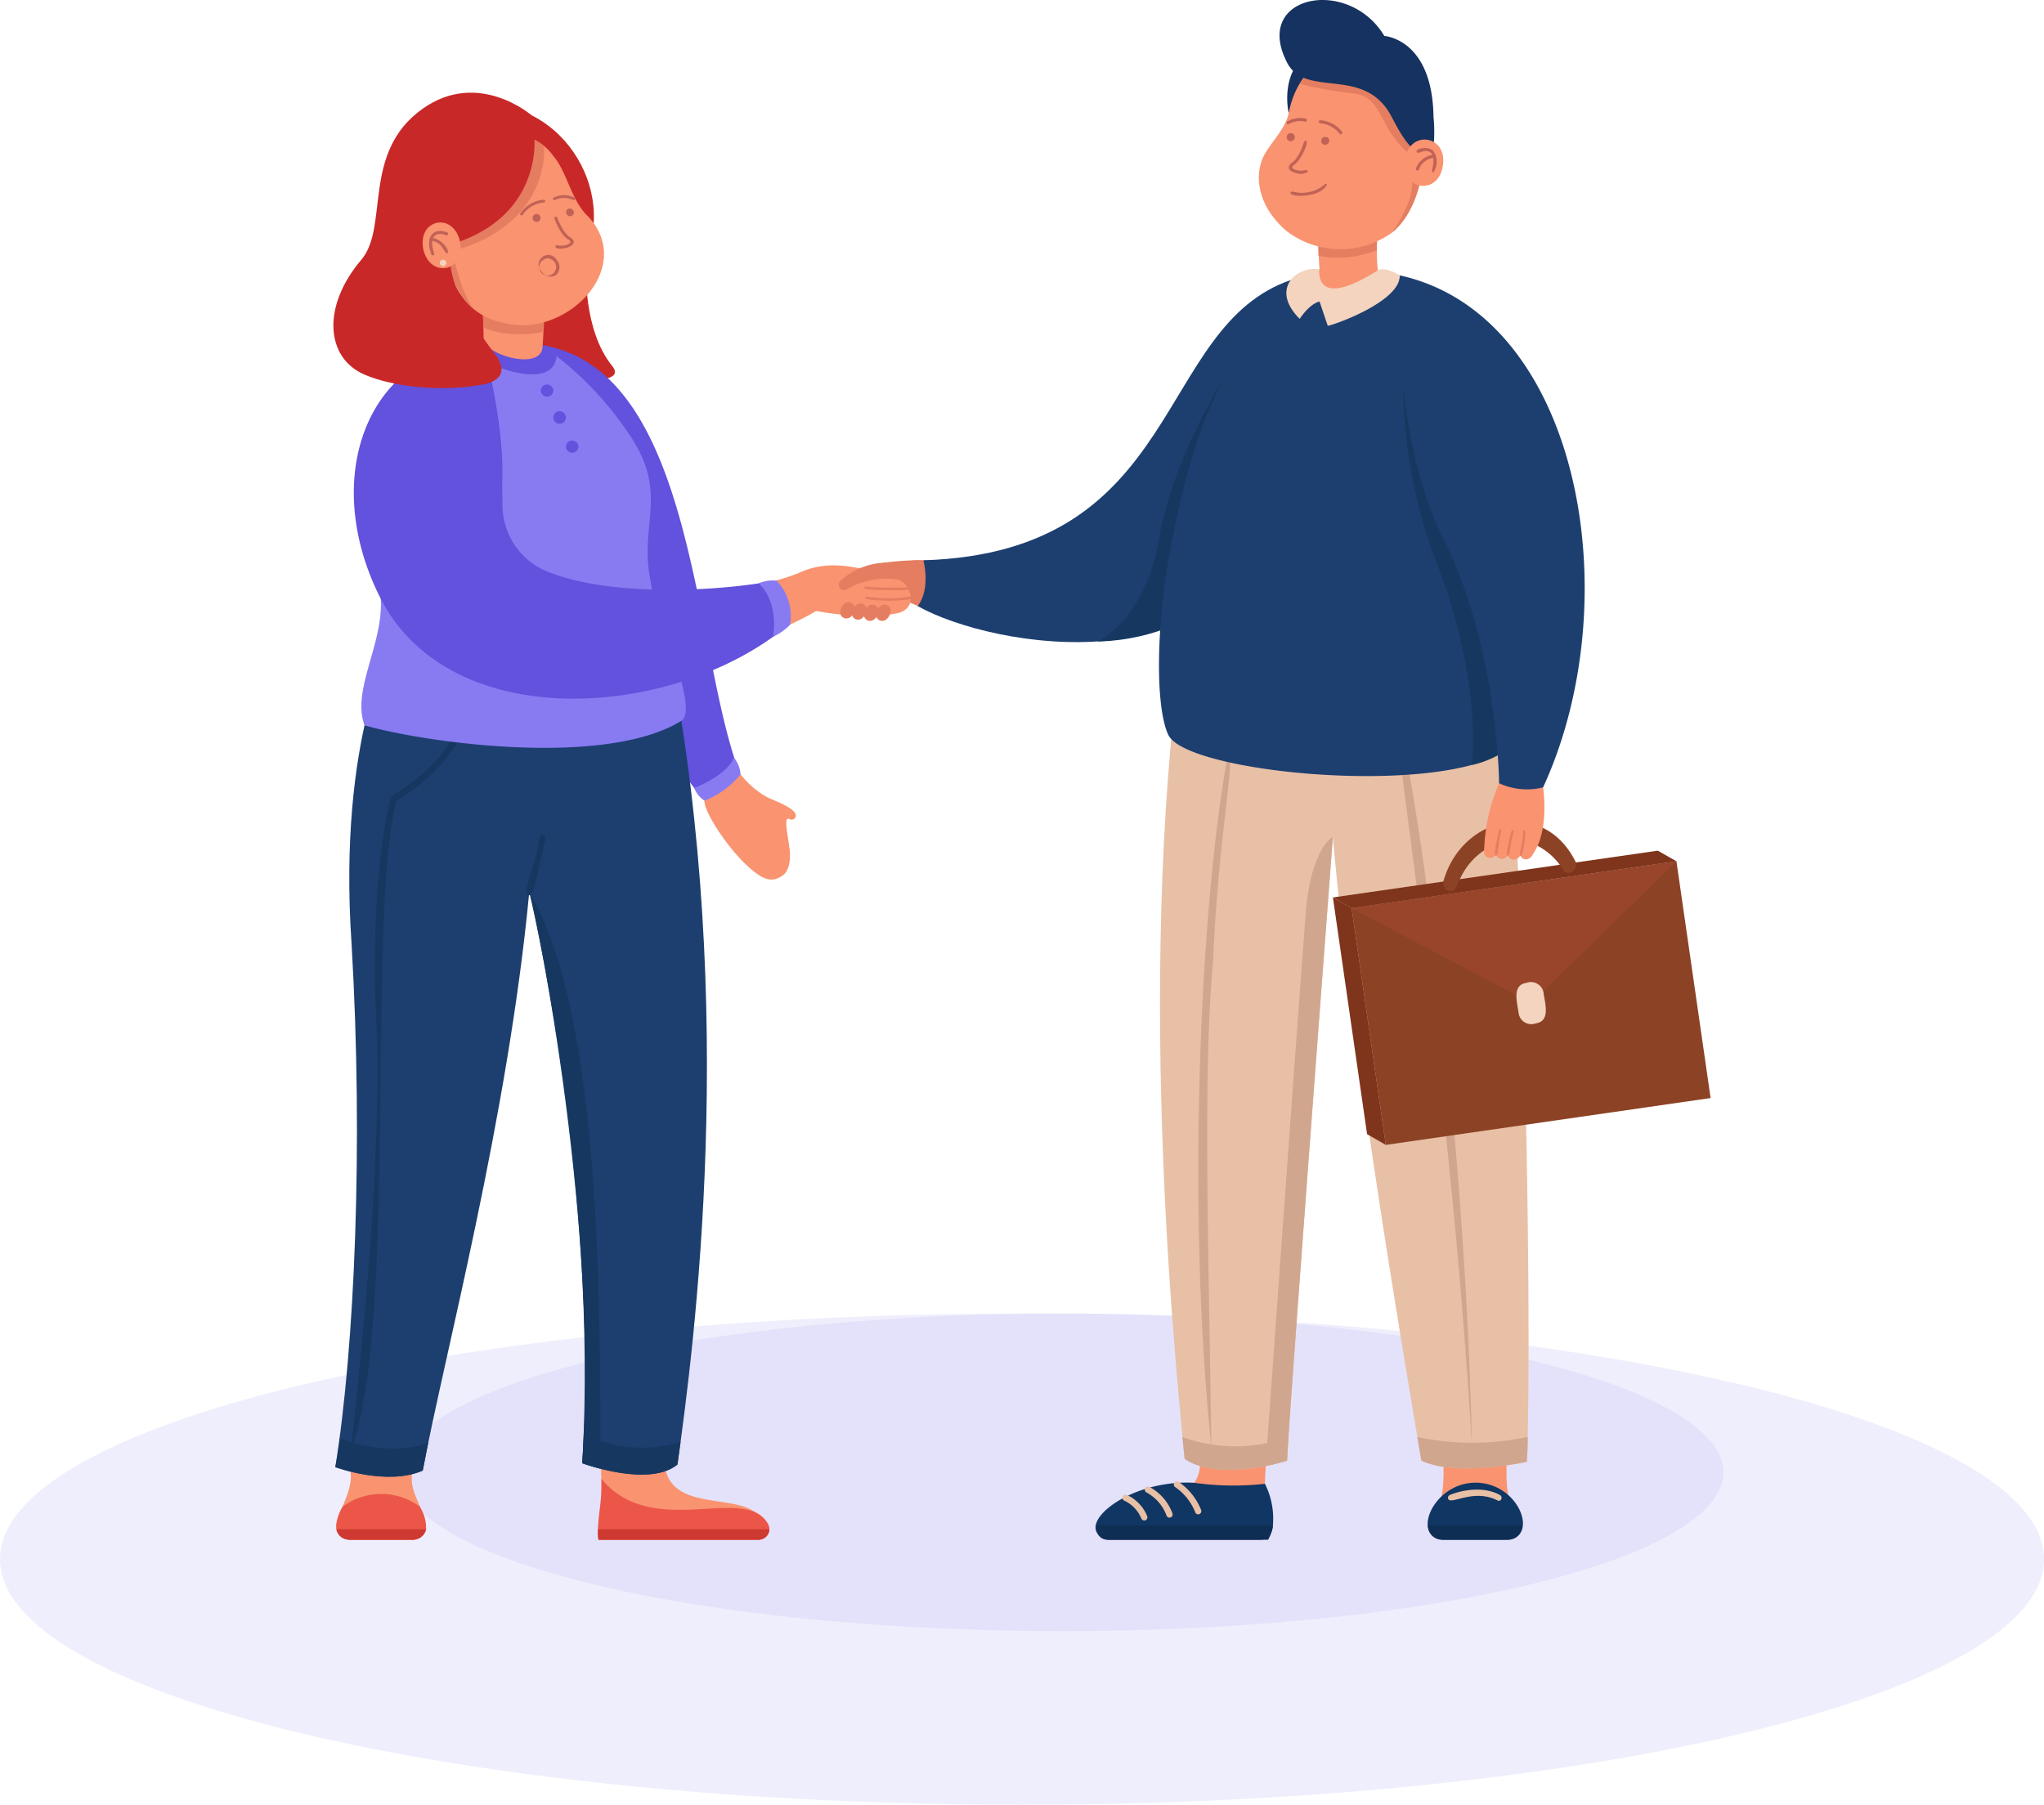
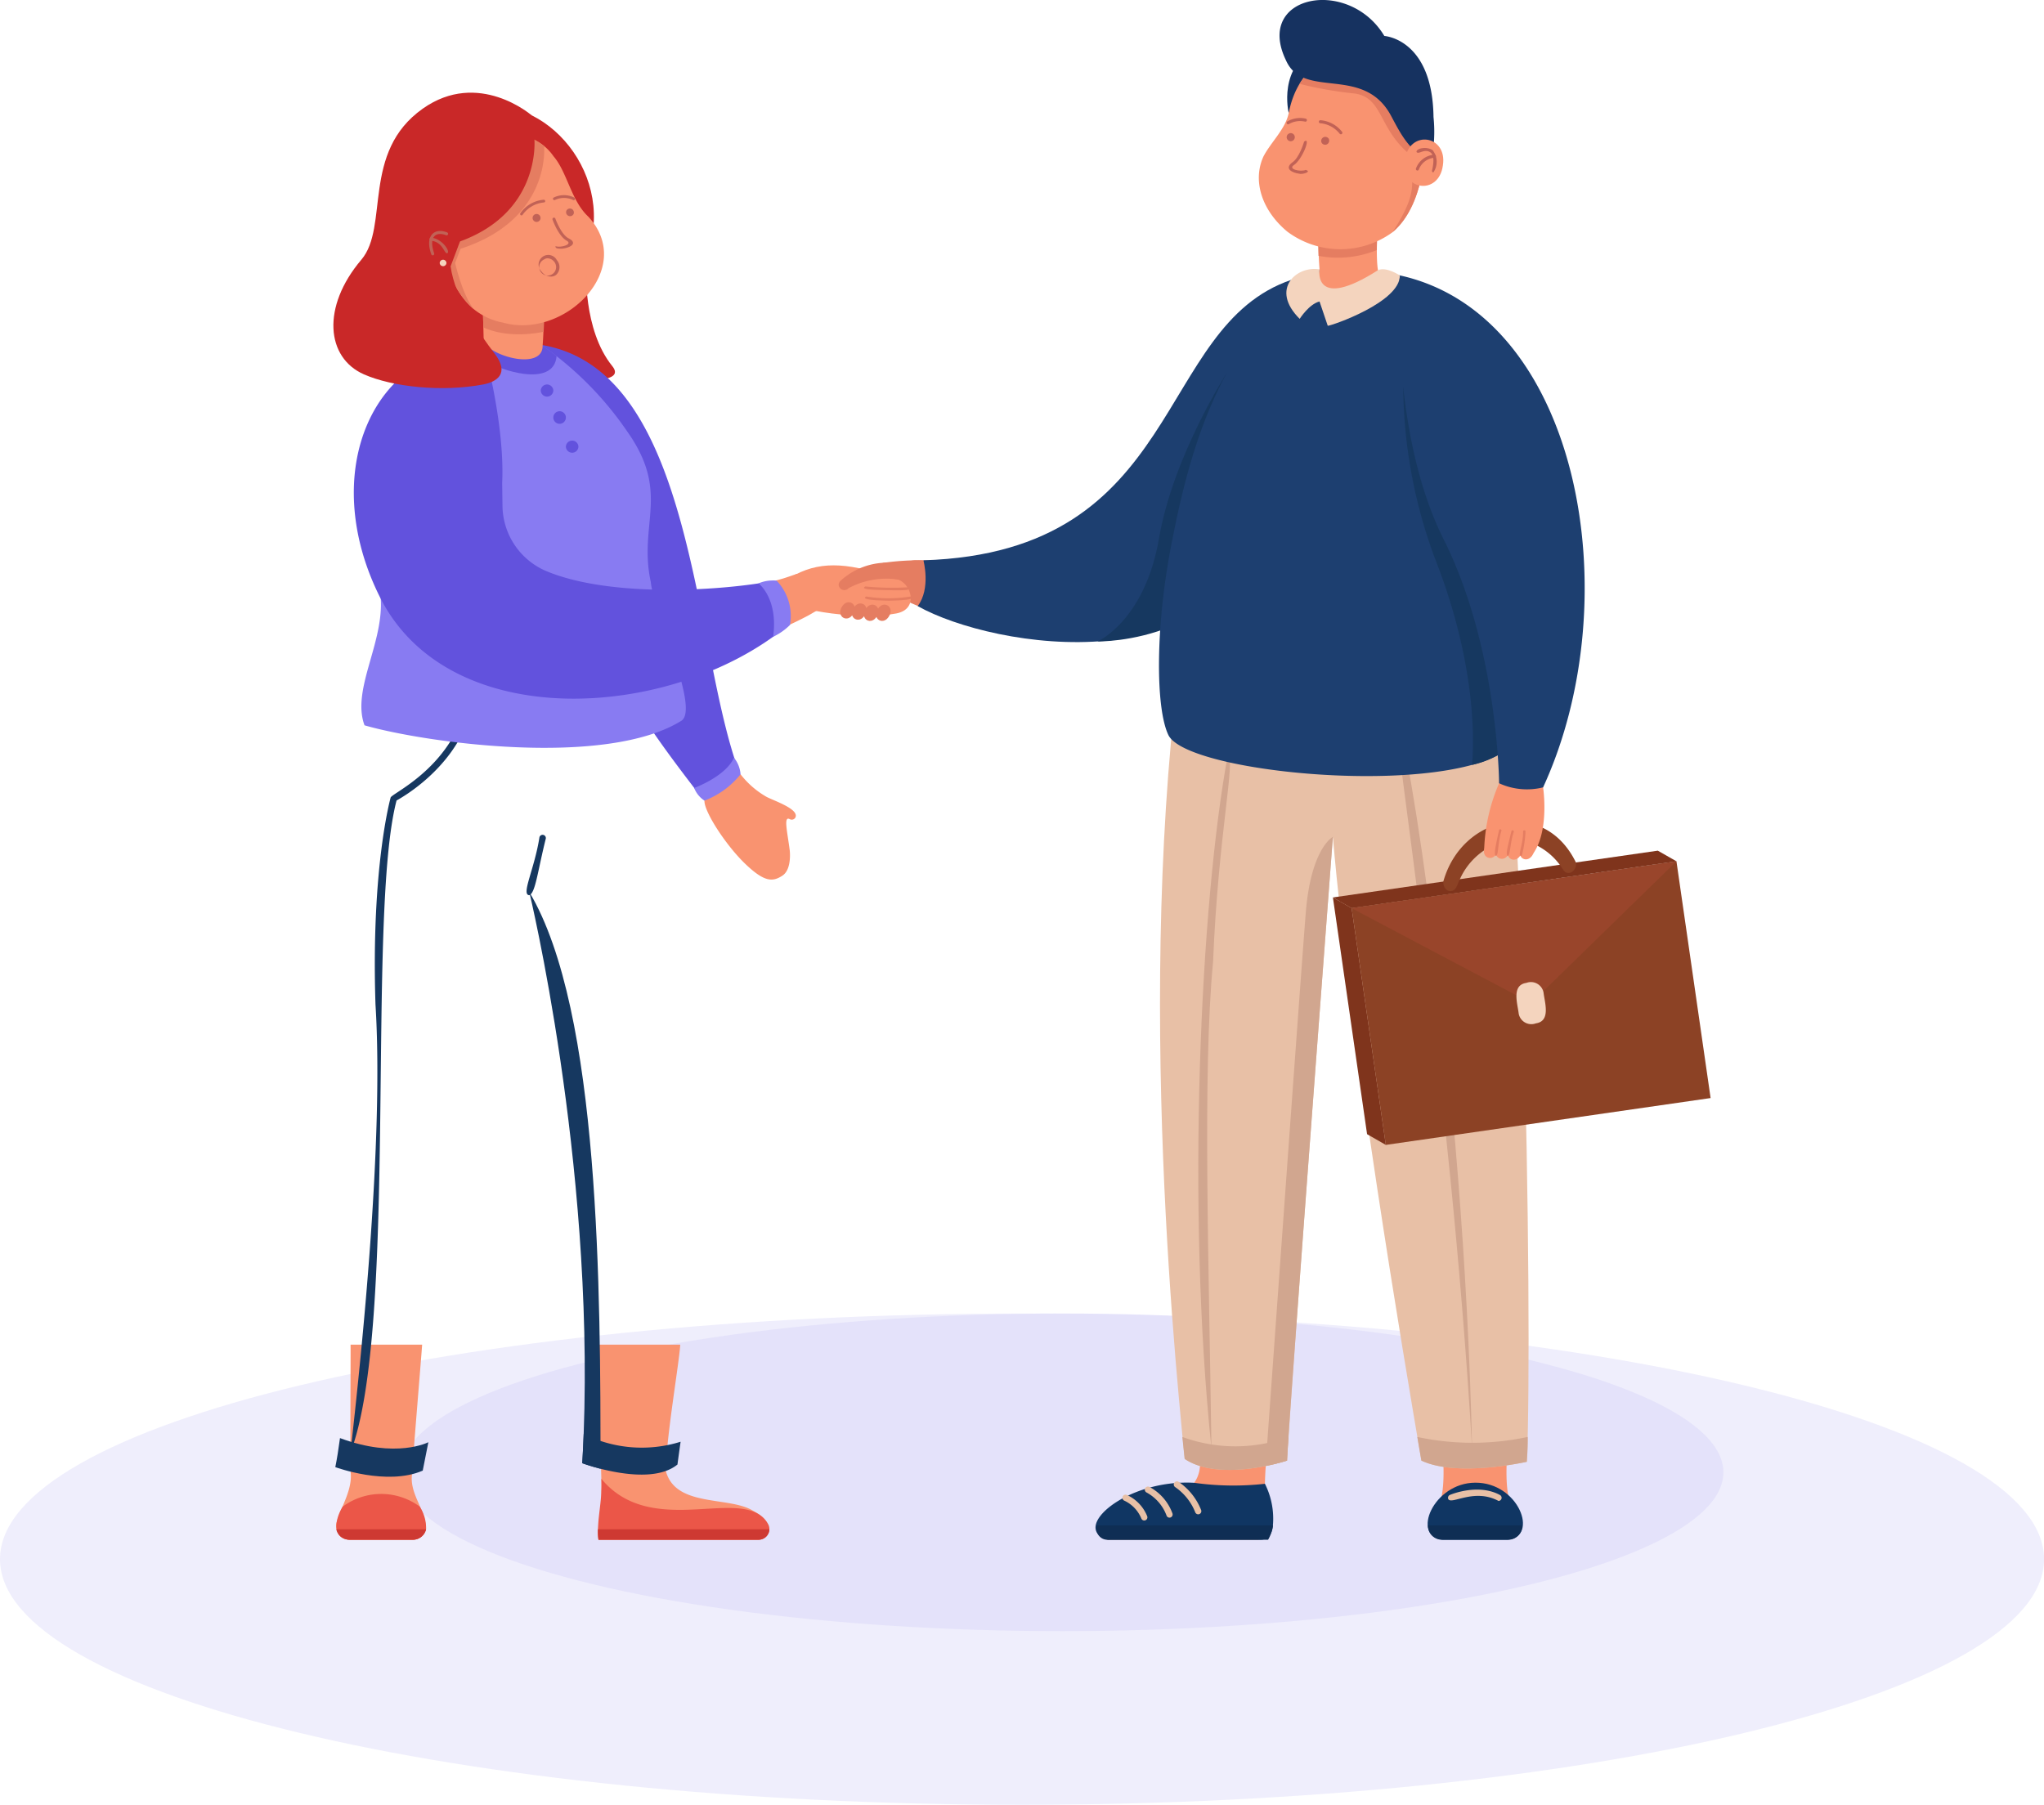
<svg xmlns="http://www.w3.org/2000/svg" id="Component_88_1" data-name="Component 88 – 1" width="269.191" height="237.72" viewBox="0 0 269.191 237.72">
  <path id="Path_1848" data-name="Path 1848" d="M134.6,0c74.335,0,134.6,14.485,134.6,32.353S208.93,64.706,134.6,64.706,0,50.221,0,32.353,60.26,0,134.6,0Z" transform="translate(0 173.014)" fill="#efeefc" />
  <ellipse id="Ellipse_168" data-name="Ellipse 168" cx="87.091" cy="20.917" rx="87.091" ry="20.917" transform="translate(52.783 173.014)" fill="#e4e2fa" />
  <g id="_1" data-name="1" transform="translate(43.906)">
    <path id="Path_104" data-name="Path 104" d="M502.943,1237.986s-.461,8.1,3.429,12.889c3.865,4.761-24.976-1.1-24.976-1.1l3.14-15.091Z" transform="translate(-469.644 -1202.659)" fill="#c92828" />
    <path id="Path_105" data-name="Path 105" d="M565.507,1340.7a12.4,12.4,0,0,1-4.88,3.378c-3.318-4.329-7.642-9.915-10.256-14.877-4.116-11.55-8.6-34.851-10.924-44.906C559.737,1287.681,559.322,1324.431,565.507,1340.7Z" transform="translate(-512.005 -1238.857)" fill="#6252dd" />
    <path id="Path_106" data-name="Path 106" d="M630.722,1499.041a.541.541,0,0,1-.774.283c-.845-.448-.317,1.635,0,4.1,0,0,.313,2.506-.962,3.341s-2.359.89-4.926-1.582-5.417-6.9-5.342-8.3c.073-1.346,3.6-3.861,4.754-3.465a11.639,11.639,0,0,0,3.3,2.9C627.509,1496.788,631.112,1497.9,630.722,1499.041Z" transform="translate(-569.848 -1391.429)" fill="#f99370" />
    <path id="Path_107" data-name="Path 107" d="M619.817,1487.615a11.191,11.191,0,0,1-4.754,3.467,3.545,3.545,0,0,1-1.357-1.666s4.145-1.5,5.242-3.991A3.925,3.925,0,0,1,619.817,1487.615Z" transform="translate(-566.194 -1385.627)" fill="#887bf2" />
    <path id="Path_108" data-name="Path 108" d="M700.83,1389.52a34.494,34.494,0,0,1,5.312-.337l-2.318,4.635s-4.587-2.2-4.8-2.7S700.83,1389.52,700.83,1389.52Z" transform="translate(-628.437 -1315.382)" fill="#e57d61" />
    <path id="Path_109" data-name="Path 109" d="M451.025,1795.81a1.786,1.786,0,0,1-1.7,1.379h-8.361a1.8,1.8,0,0,1-1.69-2.307c.646-2.171,2.138-4.336,1.841-6.66-.061-4.558.017-13.744,0-16.726h9.425c-.182,2.555-1.046,12.7-1.334,17.061C448.849,1791.224,451.093,1793.286,451.025,1795.81Z" transform="translate(-438.85 -1594.38)" fill="#f99370" />
    <path id="Path_110" data-name="Path 110" d="M485.6,1304.61c-2.234,5.555-3.715,14.48,2.919,17.584,10.017,3.981,21.654,3.354,31.9.371.571-.177,1.151-.376,1.71-.579a.607.607,0,0,1,.08-.028l1.116-.039a2.671,2.671,0,0,1,1.412,4.959c-.286.147-.778.457-1.061.6-11.875,6.266-32.8,10.916-44.679,2.857-9.658-6.621-10.574-20-7.734-30.382C474.306,1290.19,488.865,1294.917,485.6,1304.61Z" transform="translate(-461.222 -1246.359)" fill="#f99370" />
    <path id="Path_111" data-name="Path 111" d="M586.146,1795.81a1.519,1.519,0,0,1-1.509,1.379H563.743c-.223-2.126.495-4.069.379-6.4,0,0,0,0,0,0,.1-6.185-1.169-13.7-1.619-19.293h12.008c-.134,2.386-1.871,12.361-1.9,16.633,1.274,4.807,8.223,3.314,11.413,5.2C584.984,1793.857,586.2,1794.63,586.146,1795.81Z" transform="translate(-528.83 -1594.38)" fill="#f99370" />
    <path id="Path_112" data-name="Path 112" d="M589.426,1843.508a1.424,1.424,0,0,1-1.423,1.379H566.918c-.25-2.127.306-4.255.379-6.4,0,0,0,0,0,0a14.062,14.062,0,0,0,0-1.628c6.8,8.213,19.025.53,21.988,6.021h0A1.357,1.357,0,0,1,589.426,1843.508Z" transform="translate(-532.005 -1642.076)" fill="#eb5648" />
    <path id="Path_113" data-name="Path 113" d="M451.191,1848.864a1.777,1.777,0,0,1-1.732,1.38H441.1c-2.425-.17-1.852-2.831-.893-4.358a8.541,8.541,0,0,1,10.147-.007A5.19,5.19,0,0,1,451.191,1848.864Z" transform="translate(-438.984 -1647.434)" fill="#eb5648" />
-     <path id="Path_114" data-name="Path 114" d="M438.853,1536.391s6.794,2.518,11.515.457c2.873-15.345,11.2-46.311,14.031-76.217,0-1.209,9.375,42.065,6.978,75.244,3,1.06,9.511,2.681,12.538.171,2.185-15.623,8.039-59.894-1.031-106.819,0,0-19.262,2.426-36.32-2.018,0,0-7.444,12.835-5.567,40.292C442.56,1494.151,441.389,1520.675,438.853,1536.391Z" transform="translate(-438.6 -1343.146)" fill="#1d3f70" />
    <path id="Path_115" data-name="Path 115" d="M773.021,1263.242c-2.566,3.818-6.891,9.544-9.622,13.331-6.343,8.594-10.833,16.59-21.823,19.8a38.529,38.529,0,0,1-19.821.384,45.285,45.285,0,0,1-8.845-2.984,2.82,2.82,0,0,1,1.231-5.38c10.454.142,23.23-.64,29.343-10.282.643-1.09,1.233-2.213,1.878-3.3a100.378,100.378,0,0,1,15.972-21.217C767.958,1246.57,778.572,1255.472,773.021,1263.242Z" transform="translate(-637.388 -1214.592)" fill="#e57d61" />
    <path id="Path_116" data-name="Path 116" d="M446.221,1562.644c1.481-13.065,4.414-41.2,3.3-59.022-.592-18.062,1.978-27.192,2-27.282.332-.593,6.623-3.37,9.327-10.27a.427.427,0,0,1,.8.3c-2.37,6.295-8.253,9.772-9.351,10.377C448.316,1491.877,452.551,1546.256,446.221,1562.644Z" transform="translate(-443.976 -1371.309)" fill="#163860" />
    <path id="Path_117" data-name="Path 117" d="M493.74,1332.826c-9.929,6.233-33.773,2.936-41.772.626-1.822-4.906,3.012-11.446,2.028-17.662-2.3-14.531,5.047-28.937,13.682-32.031,0-.042-.007-.789-.011-.755l7.754.463a44.054,44.054,0,0,1,11.158,11.3c5.729,8.121,1.422,12.1,3.09,19.808C490,1318.308,496.1,1331.063,493.74,1332.826Z" transform="translate(-447.867 -1237.915)" fill="#887bf2" />
    <path id="Path_118" data-name="Path 118" d="M511.169,1285.682l-.026.01C511.143,1285.632,511.151,1285.627,511.169,1285.682Z" transform="translate(-491.351 -1239.842)" fill="#d8b09a" />
    <path id="Path_119" data-name="Path 119" d="M768.912,1282.745c-5.125,23.569-36.351,18.337-46.28,12.759,1.763-2.315.752-6.034.752-6.034,34.507-1.07,30.306-30.806,48.49-36.952C771.875,1252.518,773,1269.442,768.912,1282.745Z" transform="translate(-645.68 -1215.669)" fill="#1d3f70" />
    <path id="Path_120" data-name="Path 120" d="M972.289,1800.1l.329-.161c0,.216.285.964.515.964l9.732.188c.231,0,.372-.407.372-.622l.83-.223a4.443,4.443,0,0,0-.764-2.915c-2.366-2.91.457-16.109.377-19.553.467-.959-10.214-.192-10.4-.425a.4.4,0,0,0-.416.422c-.107,3.423,2.555,16.665.289,19.549A4.111,4.111,0,0,0,972.289,1800.1Z" transform="translate(-827.86 -1598.602)" fill="#f99370" />
    <path id="Path_121" data-name="Path 121" d="M812.039,1801.435h19.384c1.664-.061,1.692-1.634,1.367-2.933-1.068-4.518.82-14.889,1.169-19.534a1.482,1.482,0,0,0-1.533-1.589c-14.119-.053-9.742-1.521-8.528,13.238.6,5.466-5.555,5.838-9.249,6.566-1.518.357-3.14.921-3.883,1.993A1.442,1.442,0,0,0,812.039,1801.435Z" transform="translate(-709.795 -1598.627)" fill="#f99370" />
    <path id="Path_122" data-name="Path 122" d="M832.646,1844.358c-.058.929-.542,1.9-1.624,1.884H810.914c-5.022-1.449,2.361-8.008,11.364-7.5a37.205,37.205,0,0,0,9.316.129A10.2,10.2,0,0,1,832.646,1844.358Z" transform="translate(-708.913 -1643.432)" fill="#103663" />
    <path id="Path_123" data-name="Path 123" d="M981.669,1846.266h-8.594c-4.144-.437-1.245-7.476,4.3-7.515C983.126,1838.709,985.8,1845.861,981.669,1846.266Z" transform="translate(-827.004 -1643.457)" fill="#103663" />
    <path id="Path_124" data-name="Path 124" d="M825.3,1847.982a.412.412,0,0,1-.38-.249,4.466,4.466,0,0,0-2.228-2.353.413.413,0,0,1,.288-.775,5.211,5.211,0,0,1,2.7,2.8A.416.416,0,0,1,825.3,1847.982Z" transform="translate(-718.507 -1647.707)" fill="#e8c0a6" />
    <path id="Path_125" data-name="Path 125" d="M836.569,1844.717a.412.412,0,0,1-.393-.283,5.708,5.708,0,0,0-2.626-3.028.413.413,0,0,1,.362-.743,6.457,6.457,0,0,1,3.049,3.511A.415.415,0,0,1,836.569,1844.717Z" transform="translate(-726.454 -1644.818)" fill="#e8c0a6" />
    <path id="Path_126" data-name="Path 126" d="M850.568,1842.4a.414.414,0,0,1-.388-.269,7.271,7.271,0,0,0-2.656-3.322.413.413,0,0,1,.435-.7,8.034,8.034,0,0,1,3,3.737A.415.415,0,0,1,850.568,1842.4Z" transform="translate(-736.675 -1642.94)" fill="#e8c0a6" />
    <path id="Path_127" data-name="Path 127" d="M832.872,1315.9c-3.96,17.818-22.591,17.412-22.591,17.412s6.227-2.719,8.092-13.584,8.93-21.774,8.93-21.774Z" transform="translate(-709.64 -1248.824)" fill="#163860" />
    <path id="Path_128" data-name="Path 128" d="M987.7,1843.619c-3.228-1.733-6.216.558-6.619-.252a.413.413,0,0,1,.218-.542c.152-.064,3.734-1.554,6.6.018A.416.416,0,0,1,987.7,1843.619Z" transform="translate(-834.253 -1645.919)" fill="#e8c0a6" />
    <path id="Path_129" data-name="Path 129" d="M809.846,1859.589h23.139a4.729,4.729,0,0,1-.635,1.884h-21.1A1.414,1.414,0,0,1,809.846,1859.589Z" transform="translate(-709.251 -1658.663)" fill="#0f2e54" />
    <path id="Path_130" data-name="Path 130" d="M981.8,1861.474h-8.593a1.839,1.839,0,0,1-1.906-1.884h12.405A1.839,1.839,0,0,1,981.8,1861.474Z" transform="translate(-827.14 -1658.663)" fill="#0f2e54" />
    <path id="Path_131" data-name="Path 131" d="M889.015,1507.346s-9.166,2.085-13.888-.155c-2.457-14.429-9.28-54.614-11.657-82.15-.091,1.606-5.084,66.359-6.033,82.15-3.264,1.024-9.817,2.252-13.484-.22-1.648-16.621-6.939-71.351,1.032-116.047,0,0,21.843,2.274,38.9-2.552C888.578,1402.524,889.826,1490.315,889.015,1507.346Z" transform="translate(-731.839 -1314.806)" fill="#e8c0a6" />
    <path id="Path_132" data-name="Path 132" d="M861.1,1575.3c-3.314-31.633-1.47-71.751,2.162-91.333,1.091.421-1.264,10.46-1.946,27.252C859.91,1525.983,860.773,1550.769,861.1,1575.3Z" transform="translate(-745.461 -1384.56)" fill="#d1a68f" />
    <path id="Path_133" data-name="Path 133" d="M966.03,1563.6c-2.91-49.333-10.6-94.948-9.853-95.663C957.213,1468.091,964.945,1514.464,966.03,1563.6Z" transform="translate(-816.066 -1372.867)" fill="#d1a68f" />
    <path id="Path_134" data-name="Path 134" d="M914.842,1205.576a45.936,45.936,0,0,1,.753-12.622,3.626,3.626,0,0,1,2.332-2.677c2.744-.953,5.993,1.384,5.148,4.477-.249-.156-1.046,8.662-.5,11.11C929.821,1208.037,908.041,1215.182,914.842,1205.576Z" transform="translate(-784.966 -1170.094)" fill="#f99370" />
    <path id="Path_135" data-name="Path 135" d="M926.237,1194.182c-.019.134-.043.271-.074.4-.18-.119-.682,4.747-.686,8.278a13.628,13.628,0,0,1-7.682.761c-.128-4.9-.332-12.312,3.221-13.516A3.874,3.874,0,0,1,926.237,1194.182Z" transform="translate(-788.054 -1169.922)" fill="#e57d61" />
    <path id="Path_136" data-name="Path 136" d="M1005.9,1485a23.991,23.991,0,0,1,.01,3.008l3.783,1.385,2.012-.844a7.8,7.8,0,0,1,.491-3.355C1012.875,1483.39,1005.9,1485,1005.9,1485Z" transform="translate(-852.387 -1384.833)" fill="#f99370" />
    <path id="Path_137" data-name="Path 137" d="M886.568,1310.348a13.422,13.422,0,0,1-5.118,2.387v0c-12.424,3.4-37.9.443-40-3.936-1.679-3.5-1.793-14.422.582-26.019,3.141-16.1,8.08-27.447,19.323-35.307-.056.228-1.489,6.188,7.741.285l2.839.506C872.893,1263.7,893.7,1303.209,886.568,1310.348Z" transform="translate(-731.485 -1211.989)" fill="#1d3f70" />
    <path id="Path_138" data-name="Path 138" d="M894.978,1606.192a22.487,22.487,0,0,1-2.83.705s4.605-64.261,5.291-72.837,3.572-10.018,3.572-10.018S894.9,1604.8,894.978,1606.192Z" transform="translate(-769.38 -1413.806)" fill="#d1a68f" />
    <path id="Path_139" data-name="Path 139" d="M865.564,1816.464c-.123,1.853-.19,2.962-.181,3.115-3.264,1.023-9.817,2.252-13.484-.22,0,0-.117-1.018-.307-2.895A20.378,20.378,0,0,0,865.564,1816.464Z" transform="translate(-739.784 -1627.193)" fill="#d1a68f" />
    <path id="Path_140" data-name="Path 140" d="M980.51,1819.734s-9.165,2.085-13.888-.155c0,0-.2-1.117-.536-3.115a34.808,34.808,0,0,0,14.535,0C980.658,1818.411,980.481,1819.573,980.51,1819.734Z" transform="translate(-823.334 -1627.193)" fill="#d1a68f" />
    <path id="Path_141" data-name="Path 141" d="M559.189,1818.853s8.76,3.262,12.538.171c0,0,.142-1.093.413-3A17.133,17.133,0,0,1,559.377,1815h0Q559.305,1816.935,559.189,1818.853Z" transform="translate(-526.412 -1626.123)" fill="#163860" />
    <path id="Path_142" data-name="Path 142" d="M438.853,1820.845s6.794,2.518,11.515.458c0,0,.265-1.345.74-3.74,0,0-4.231,2.216-11.637-.542C439.268,1818.55,439.059,1819.838,438.853,1820.845Z" transform="translate(-438.6 -1627.599)" fill="#163860" />
    <path id="Path_143" data-name="Path 143" d="M540.536,1622.26q-.071,1.937-.186,3.854s.973.364,2.412.731c-.032-23.055-.006-60.263-9.39-75.975C533.372,1550.87,541.886,1586.094,540.536,1622.26Z" transform="translate(-507.573 -1433.383)" fill="#163860" />
    <path id="Path_144" data-name="Path 144" d="M532.412,1530.967c-1.114-.053.681-3.412,1.337-7.627a.428.428,0,0,1,.838.172C533.5,1527.859,533.227,1530.671,532.412,1530.967Z" transform="translate(-506.612 -1413.053)" fill="#163860" />
    <path id="Path_145" data-name="Path 145" d="M663.065,1392.918c3.643-1.9,7.46-1.475,13.151.569,1.979.24,3.308,3.948.127,4.55-4.646.879-10.623-.338-10.623-.338Z" transform="translate(-602.212 -1317.234)" fill="#f99370" />
    <path id="Path_146" data-name="Path 146" d="M684.355,1392.8a9.112,9.112,0,0,1,6.559-2.4c1.509-.04,2.547,2.22,1.035,2.216a10.461,10.461,0,0,0-6.507,1.138C684.753,1394.462,683.662,1393.534,684.355,1392.8Z" transform="translate(-617.586 -1316.28)" fill="#e57d61" />
    <path id="Path_147" data-name="Path 147" d="M686.6,1411.187c-.73,1.294-2.278.4-1.521-.879C685.808,1409.012,687.357,1409.907,686.6,1411.187Z" transform="translate(-618.128 -1330.35)" fill="#e57d61" />
    <path id="Path_148" data-name="Path 148" d="M692.3,1411.767c-.729,1.3-2.279.4-1.521-.878C691.513,1409.593,693.062,1410.487,692.3,1411.767Z" transform="translate(-622.29 -1330.774)" fill="#e57d61" />
    <path id="Path_149" data-name="Path 149" d="M698.129,1412.347c-.729,1.3-2.279.4-1.522-.878C697.337,1410.173,698.885,1411.067,698.129,1412.347Z" transform="translate(-626.54 -1331.196)" fill="#e57d61" />
    <path id="Path_150" data-name="Path 150" d="M704.048,1412.347c-.729,1.3-2.278.4-1.521-.878C703.256,1410.173,704.805,1411.067,704.048,1412.347Z" transform="translate(-630.86 -1331.196)" fill="#e57d61" />
    <path id="Path_151" data-name="Path 151" d="M917.219,1248.091c.05,3.52-8.983,6.629-9.495,6.634l-1.083-3.2c-1.39.343-2.614,2.288-2.614,2.288-3.986-3.957-.341-7.052,2.614-6.515,0,0,0,0,0,0-.056.228-.685,5.453,7.707.1C915.426,1246.9,917.219,1248.091,917.219,1248.091Z" transform="translate(-776.767 -1211.814)" fill="#f4d4be" />
    <rect id="Rectangle_790" data-name="Rectangle 790" width="43.218" height="31.505" transform="translate(134.104 119.621) rotate(-8.209)" fill="#8c4225" />
    <path id="Path_152" data-name="Path 152" d="M931.911,1586.139l-2.467-1.412-4.5-31.181,2.467,1.412Z" transform="translate(-793.309 -1435.336)" fill="#7f341c" />
    <path id="Path_153" data-name="Path 153" d="M924.941,1536.906l42.79-6.163,2.458,1.4-42.781,6.172Z" transform="translate(-793.309 -1418.696)" fill="#7f341c" />
    <path id="Path_154" data-name="Path 154" d="M996.21,1522.021c-4.191-8.6-15.034-6.174-17.464,2.516-.043.709.432,1.349,1.047,1.255.736-.123.825-1.022,1.138-1.569,1.747-3.962,6.519-6.542,10.488-4.249a8.621,8.621,0,0,1,3.092,2.985C995.166,1524,996.4,1523.055,996.21,1522.021Z" transform="translate(-832.57 -1408.422)" fill="#8c4225" />
    <path id="Path_155" data-name="Path 155" d="M934.069,1542.109l23.642,12.505,19.139-18.676Z" transform="translate(-799.97 -1422.487)" fill="#99452b" />
    <path id="Path_156" data-name="Path 156" d="M1016.941,1600.287a1.693,1.693,0,0,1-2.258-1.272c-.146-1.3-.987-3.769,1.013-4.058a1.693,1.693,0,0,1,2.258,1.274C1018.1,1597.529,1018.941,1600,1016.941,1600.287Z" transform="translate(-858.578 -1465.494)" fill="#f4d4be" />
    <path id="Path_157" data-name="Path 157" d="M1000.62,1497.909a23.7,23.7,0,0,0-1.969,8.809l6.505.37c2.114-3.058,1.258-8.637,1.258-8.637Z" transform="translate(-847.097 -1394.736)" fill="#f99370" />
    <path id="Path_158" data-name="Path 158" d="M973.408,1352.4a13.433,13.433,0,0,1-5.117,2.386c.506-6.226-.508-16.082-4.887-27.179a65.985,65.985,0,0,1-4.18-22.507l3.229.242C968.126,1321.236,978.6,1347.964,973.408,1352.4Z" transform="translate(-818.326 -1254.037)" fill="#163860" />
    <path id="Path_159" data-name="Path 159" d="M957.266,1250.4c23.708,5.241,30.315,42.553,18.865,67.436a8.793,8.793,0,0,1-5.794-.541s-.111-17.784-7.3-32.124S957.266,1250.4,957.266,1250.4Z" transform="translate(-816.814 -1214.126)" fill="#1d3f70" />
    <path id="Path_160" data-name="Path 160" d="M451.163,1861.458a1.78,1.78,0,0,1-1.732,1.379H441.07a1.776,1.776,0,0,1-1.729-1.379Z" transform="translate(-438.956 -1660.026)" fill="#ce3932" />
    <path id="Path_161" data-name="Path 161" d="M589.381,1861.458a1.424,1.424,0,0,1-1.423,1.379H566.874a6.508,6.508,0,0,1-.071-1.379Z" transform="translate(-531.96 -1660.026)" fill="#ce3932" />
    <path id="Path_162" data-name="Path 162" d="M504.758,1322.533c-14.893,12.139-44.154,14.237-53.375-3.816-8.48-16.766-.661-33.349,13.619-32.944-.008,0,2.783,9.957,2.412,17.791l.041,2.986a9.453,9.453,0,0,0,5.761,8.6c8.633,3.613,23.593,2.541,30.04,1.267C506.311,1319.465,504.758,1322.533,504.758,1322.533Z" transform="translate(-445.185 -1239.93)" fill="#6252dd" />
    <path id="Path_163" data-name="Path 163" d="M649.215,1404.931a7.8,7.8,0,0,1-2.218,1.555c.689-5.08-1.929-7.03-1.929-7.03a4.706,4.706,0,0,1,2.392-.348A6.747,6.747,0,0,1,649.215,1404.931Z" transform="translate(-589.079 -1322.617)" fill="#887bf2" />
    <path id="Path_164" data-name="Path 164" d="M700.445,1402.5c-1.89-.064-4.693-.016-3.8-.509a36.442,36.442,0,0,0,5.62.109C703.1,1402.589,700.753,1402.479,700.445,1402.5Z" transform="translate(-626.59 -1324.745)" fill="#e57d61" />
    <path id="Path_165" data-name="Path 165" d="M700.1,1407.434c-.046-.008-4.031-.012-3-.552a18.211,18.211,0,0,0,5.829,0C703.726,1407.277,701.908,1407.4,700.1,1407.434Z" transform="translate(-626.923 -1328.312)" fill="#e57d61" />
    <path id="Path_166" data-name="Path 166" d="M1000.277,1527.841c-.692,1.316-2.266.467-1.546-.834C999.422,1525.691,1001,1526.541,1000.277,1527.841Z" transform="translate(-847.021 -1415.489)" fill="#f99370" />
    <path id="Path_167" data-name="Path 167" d="M1006,1528.256c-.692,1.316-2.266.467-1.546-.834C1005.142,1526.106,1006.716,1526.955,1006,1528.256Z" transform="translate(-851.194 -1415.792)" fill="#f99370" />
    <path id="Path_168" data-name="Path 168" d="M1011.835,1528.667c-.692,1.317-2.266.467-1.546-.834C1010.98,1526.517,1012.555,1527.367,1011.835,1528.667Z" transform="translate(-855.455 -1416.091)" fill="#f99370" />
    <path id="Path_169" data-name="Path 169" d="M1017.751,1528.5c-.692,1.317-2.266.467-1.546-.833C1016.9,1526.346,1018.471,1527.2,1017.751,1528.5Z" transform="translate(-859.772 -1415.967)" fill="#f99370" />
    <path id="Path_170" data-name="Path 170" d="M520.709,1284.819c-.369,4.424-8.154,1.52-8.512.946-.115-.305-1.282-2.453-1.085-2.759l7.754.463S519.575,1283.928,520.709,1284.819Z" transform="translate(-491.312 -1237.918)" fill="#6252dd" />
    <path id="Path_171" data-name="Path 171" d="M509.39,1167.879c9.512-1.481,18.8,10.353,13.4,21.017Z" transform="translate(-490.072 -1153.814)" fill="#c92828" />
    <path id="Path_172" data-name="Path 172" d="M517.271,1242.921a45.944,45.944,0,0,0-.753-12.621c-1.1-4.874-8.716-3.017-7.48,1.8.249-.157.478,10.357.478,10.357C510.757,1244.429,517.272,1246.1,517.271,1242.921Z" transform="translate(-489.716 -1197.369)" fill="#f99370" />
    <path id="Path_173" data-name="Path 173" d="M510.873,1240.932c3.318,1.509,7.266.713,7.943.574,1.073-16.432-7.131-18.623-7.985-2.154Z" transform="translate(-491.124 -1197.805)" fill="#e57d61" />
    <path id="Path_174" data-name="Path 174" d="M489.507,1195.028c.557,3.458,1.724,7.355,4.455,9.642h0a8.641,8.641,0,0,0,3.872,1.779c8.068,2.256,17.528-7.122,11.224-13.953-2.29-2.117-2.777-5.867-4.6-7.972-2.656-3.853-8.483-3.654-11.63-.511C489.986,1186.855,489.014,1190.771,489.507,1195.028Z" transform="translate(-475.474 -1163.951)" fill="#f99370" />
    <path id="Path_175" data-name="Path 175" d="M535.964,1221.237a.523.523,0,0,0-.933-.474A.523.523,0,0,0,535.964,1221.237Z" transform="translate(-508.737 -1192.291)" fill="#c16256" />
    <path id="Path_176" data-name="Path 176" d="M552.243,1218.5a.523.523,0,0,0-.932-.473A.523.523,0,0,0,552.243,1218.5Z" transform="translate(-520.616 -1190.294)" fill="#c16256" />
-     <path id="Path_177" data-name="Path 177" d="M546.42,1225.924c-.248-.024-.765.023-.709-.332a.2.2,0,0,1,.249-.128c.667.237,2.283-.226,1.508-.7-1.123-.608-1.877-2.732-1.908-2.823a.2.2,0,0,1,.374-.13c.007.02.735,2.071,1.722,2.606C548.869,1225.267,547.379,1225.911,546.42,1225.924Z" transform="translate(-516.457 -1193.166)" fill="#c16256" />
+     <path id="Path_177" data-name="Path 177" d="M546.42,1225.924c-.248-.024-.765.023-.709-.332c.667.237,2.283-.226,1.508-.7-1.123-.608-1.877-2.732-1.908-2.823a.2.2,0,0,1,.374-.13c.007.02.735,2.071,1.722,2.606C548.869,1225.267,547.379,1225.911,546.42,1225.924Z" transform="translate(-516.457 -1193.166)" fill="#c16256" />
    <path id="Path_178" data-name="Path 178" d="M489.5,1194.973c.557,3.456,1.724,7.353,4.455,9.64h0c-1.514-1.878-2.458-6.083-2.458-6.083l.715-1.869c12-3.875,11-13.534,11-13.534a7.148,7.148,0,0,0-6.534-1.291C491.045,1183.293,488.788,1189.38,489.5,1194.973Z" transform="translate(-475.463 -1163.894)" fill="#e57d61" />
    <path id="Path_179" data-name="Path 179" d="M496.172,1172.445c-.605-.4-6.576-3.94-7.155-4.225,0,0-4.777,3.211-4.349,3.919a9.843,9.843,0,0,0-2.152,11.691l3.856,2.128C497.116,1182.055,496.172,1172.445,496.172,1172.445Z" transform="translate(-469.7 -1154.155)" fill="#c92828" />
    <path id="Path_180" data-name="Path 180" d="M540.625,1304.332a.827.827,0,0,1-1.653,0A.827.827,0,0,1,540.625,1304.332Z" transform="translate(-511.659 -1252.891)" fill="#6252dd" />
    <path id="Path_181" data-name="Path 181" d="M546.742,1317.483a.827.827,0,0,1-1.654,0A.827.827,0,0,1,546.742,1317.483Z" transform="translate(-516.122 -1262.488)" fill="#6252dd" />
    <path id="Path_182" data-name="Path 182" d="M552.859,1331.7a.827.827,0,0,1-1.653,0A.827.827,0,0,1,552.859,1331.7Z" transform="translate(-520.586 -1272.866)" fill="#6252dd" />
    <path id="Path_183" data-name="Path 183" d="M1004.05,1523.8c-.389-.039.1-1.99.4-3.383a.162.162,0,0,1,.312.087C1004.283,1521.947,1004.4,1523.712,1004.05,1523.8Z" transform="translate(-850.932 -1411.074)" fill="#e57d61" />
    <path id="Path_184" data-name="Path 184" d="M1009.823,1524.175c-.4-.039.16-1.865.47-3.245a.162.162,0,1,1,.311.092C1010.121,1522.418,1010.162,1524.076,1009.823,1524.175Z" transform="translate(-855.149 -1411.45)" fill="#e57d61" />
    <path id="Path_185" data-name="Path 185" d="M1016.155,1524.19c-.431-.094.354-1.646.3-3.215a.162.162,0,1,1,.324.005,15.632,15.632,0,0,1-.465,3.089A.163.163,0,0,1,1016.155,1524.19Z" transform="translate(-859.776 -1411.451)" fill="#e57d61" />
    <path id="Path_186" data-name="Path 186" d="M464.008,1164.32s-6.97-6.064-14.32-.87c-8.119,5.736-4.4,15.547-8.086,19.894-5.28,6.223-4.64,12.921.345,15.109,3.751,1.647,10.275,2.361,15.718,1.322,1.742-.333,3.514-1.417,1.5-4.042-2.1-2.734-5.232-7.322-5.812-11.511l1.238-3.28Z" transform="translate(-437.916 -1149.14)" fill="#c92828" />
-     <path id="Path_187" data-name="Path 187" d="M481.482,1228.116c.9,3.94,5.611,2.944,4.836-1.022C485.422,1223.152,480.707,1224.149,481.482,1228.116Z" transform="translate(-469.645 -1195.291)" fill="#f99370" />
    <path id="Path_188" data-name="Path 188" d="M485.048,1231.957a.2.2,0,0,1-.189-.14c-.9-2.5.464-3.549,2.11-2.874a.2.2,0,0,1-.144.37c-1.453-.565-2.316.264-1.587,2.388A.2.2,0,0,1,485.048,1231.957Z" transform="translate(-471.964 -1198.32)" fill="#c16256" />
    <path id="Path_189" data-name="Path 189" d="M487.038,1234.078c-.359-.048-.557-1.5-2.086-1.654a.2.2,0,0,1,.026-.4C486.48,1232.131,487.652,1234.027,487.038,1234.078Z" transform="translate(-472.105 -1200.718)" fill="#c16256" />
    <path id="Path_190" data-name="Path 190" d="M489.723,1243.168a.445.445,0,0,0,.889,0A.445.445,0,0,0,489.723,1243.168Z" transform="translate(-475.721 -1208.531)" fill="#f4d4be" />
    <path id="Path_191" data-name="Path 191" d="M902.871,1147.844s-1.514-6.247,3.9-8.637l3.665,2.413Z" transform="translate(-777.062 -1132.984)" fill="#163260" />
    <path id="Path_192" data-name="Path 192" d="M910.712,1155.8c-.35,3.566-1.294,7.619-3.936,10.127h0c-.108.1-.215.195-.329.289,0,0,0,0,0,.007a11.684,11.684,0,0,1-13.854-.06h0c-3.375-2.783-4.636-6.731-3.149-9.927.987-1.891,2.909-3.62,3.325-5.733C895.278,1137.686,912.082,1142,910.712,1155.8Z" transform="translate(-766.947 -1135.642)" fill="#f99370" />
    <path id="Path_193" data-name="Path 193" d="M919.276,1183.631a.536.536,0,0,1,.923-.544A.536.536,0,0,1,919.276,1183.631Z" transform="translate(-789.116 -1164.813)" fill="#c16256" />
    <path id="Path_194" data-name="Path 194" d="M902.482,1181.871a.535.535,0,0,1,.922-.543A.535.535,0,0,1,902.482,1181.871Z" transform="translate(-776.861 -1163.53)" fill="#c16256" />
    <path id="Path_195" data-name="Path 195" d="M925.2,1155.321c-.35,3.566-1.293,7.619-3.936,10.128h0c-.107.1-.214.2-.329.289,3.378-5.295,2.75-6.526,1.9-10.547-3.805-3.358-3.24-7.337-7.092-7.726a50.5,50.5,0,0,1-7.07-1.254C913.953,1137.47,926.431,1144.156,925.2,1155.321Z" transform="translate(-781.435 -1135.168)" fill="#e57d61" />
    <path id="Path_196" data-name="Path 196" d="M904.788,1189.11c-.875-.116-1.958-.637-.914-1.452.975-.61,1.587-2.748,1.593-2.77.986-.74-.271,2.435-1.378,3.113-.762.535.918.9,1.584.619C906.567,1188.861,905.165,1189.266,904.788,1189.11Z" transform="translate(-777.624 -1166.237)" fill="#c16256" />
    <path id="Path_197" data-name="Path 197" d="M919.229,1131.593c-.139-10.32-6.475-10.674-6.475-10.674h0c-4.665-7.795-17.14-5.447-12.959,3.2,2.331,5.3,10.225.494,13.865,7.356,1.463,2.758,2.368,4.46,5.237,6.1A19.073,19.073,0,0,0,919.229,1131.593Z" transform="translate(-774.344 -1116.181)" fill="#163260" />
    <path id="Path_198" data-name="Path 198" d="M964.886,1187.6c-.549,4.043-5.642,3.293-5-.736C960.433,1182.822,965.526,1183.572,964.886,1187.6Z" transform="translate(-818.768 -1165.801)" fill="#f99370" />
    <path id="Path_199" data-name="Path 199" d="M967.9,1191.513a.2.2,0,0,1-.176-.249c.289-1.213.225-2.031-.184-2.367-.825-.59-1.576.318-1.857-.069-.1-.428,1.238-.814,2.112-.246A2.457,2.457,0,0,1,967.9,1191.513Z" transform="translate(-823.033 -1168.806)" fill="#c16256" />
-     <path id="Path_200" data-name="Path 200" d="M905.17,1207.383c-.732-.007-1.345-.445-.667-.554a4.608,4.608,0,0,0,4.262-.955.2.2,0,0,1,.283.041C908.279,1207.386,905.762,1207.434,905.17,1207.383Z" transform="translate(-778.181 -1181.603)" fill="#c16256" />
    <path id="Path_201" data-name="Path 201" d="M921,1176.618a.2.2,0,0,1-.161-.081,3.666,3.666,0,0,0-2.548-1.372.2.2,0,0,1-.191-.209.208.208,0,0,1,.209-.192,4.021,4.021,0,0,1,2.853,1.533.2.2,0,0,1-.041.282A.2.2,0,0,1,921,1176.618Z" transform="translate(-788.317 -1158.93)" fill="#c16256" />
    <path id="Path_202" data-name="Path 202" d="M902.588,1174.486a.2.2,0,0,1-.107-.37,3.29,3.29,0,0,1,2.436-.371.2.2,0,0,1,.14.248.2.2,0,0,1-.248.14,2.921,2.921,0,0,0-2.114.322A.2.2,0,0,1,902.588,1174.486Z" transform="translate(-776.851 -1158.114)" fill="#c16256" />
    <path id="Path_203" data-name="Path 203" d="M965.587,1193.653a.217.217,0,0,1-.061-.009.2.2,0,0,1-.13-.253,2.775,2.775,0,0,1,2.414-1.824.2.2,0,0,1,.217.183.2.2,0,0,1-.183.218,2.4,2.4,0,0,0-2.065,1.545A.2.2,0,0,1,965.587,1193.653Z" transform="translate(-822.823 -1171.192)" fill="#c16256" />
    <path id="Path_204" data-name="Path 204" d="M529.105,1215.582a.173.173,0,0,1-.1-.029.181.181,0,0,1-.054-.25,4.145,4.145,0,0,1,3.086-1.784.184.184,0,0,1,.188.173.182.182,0,0,1-.173.188,3.844,3.844,0,0,0-2.8,1.619A.18.18,0,0,1,529.105,1215.582Z" transform="translate(-504.328 -1187.211)" fill="#c16256" />
    <path id="Path_205" data-name="Path 205" d="M547.623,1211.934a.173.173,0,0,1-.085-.021,2.753,2.753,0,0,0-2.395,0,.181.181,0,0,1-.169-.319,3.078,3.078,0,0,1,2.734,0,.18.18,0,0,1-.086.339Z" transform="translate(-515.97 -1185.567)" fill="#c16256" />
    <path id="Path_206" data-name="Path 206" d="M539.694,1243.378a1.567,1.567,0,0,1-1.219-.648,1.273,1.273,0,1,1,2-1.517h0a1.386,1.386,0,0,1-.1,1.942A1.108,1.108,0,0,1,539.694,1243.378Zm-.435-2.409a.72.72,0,0,0-.437.141,1.112,1.112,0,1,0,1.331.348A1.164,1.164,0,0,0,539.259,1240.969Z" transform="translate(-511.046 -1206.948)" fill="#c16256" />
  </g>
</svg>